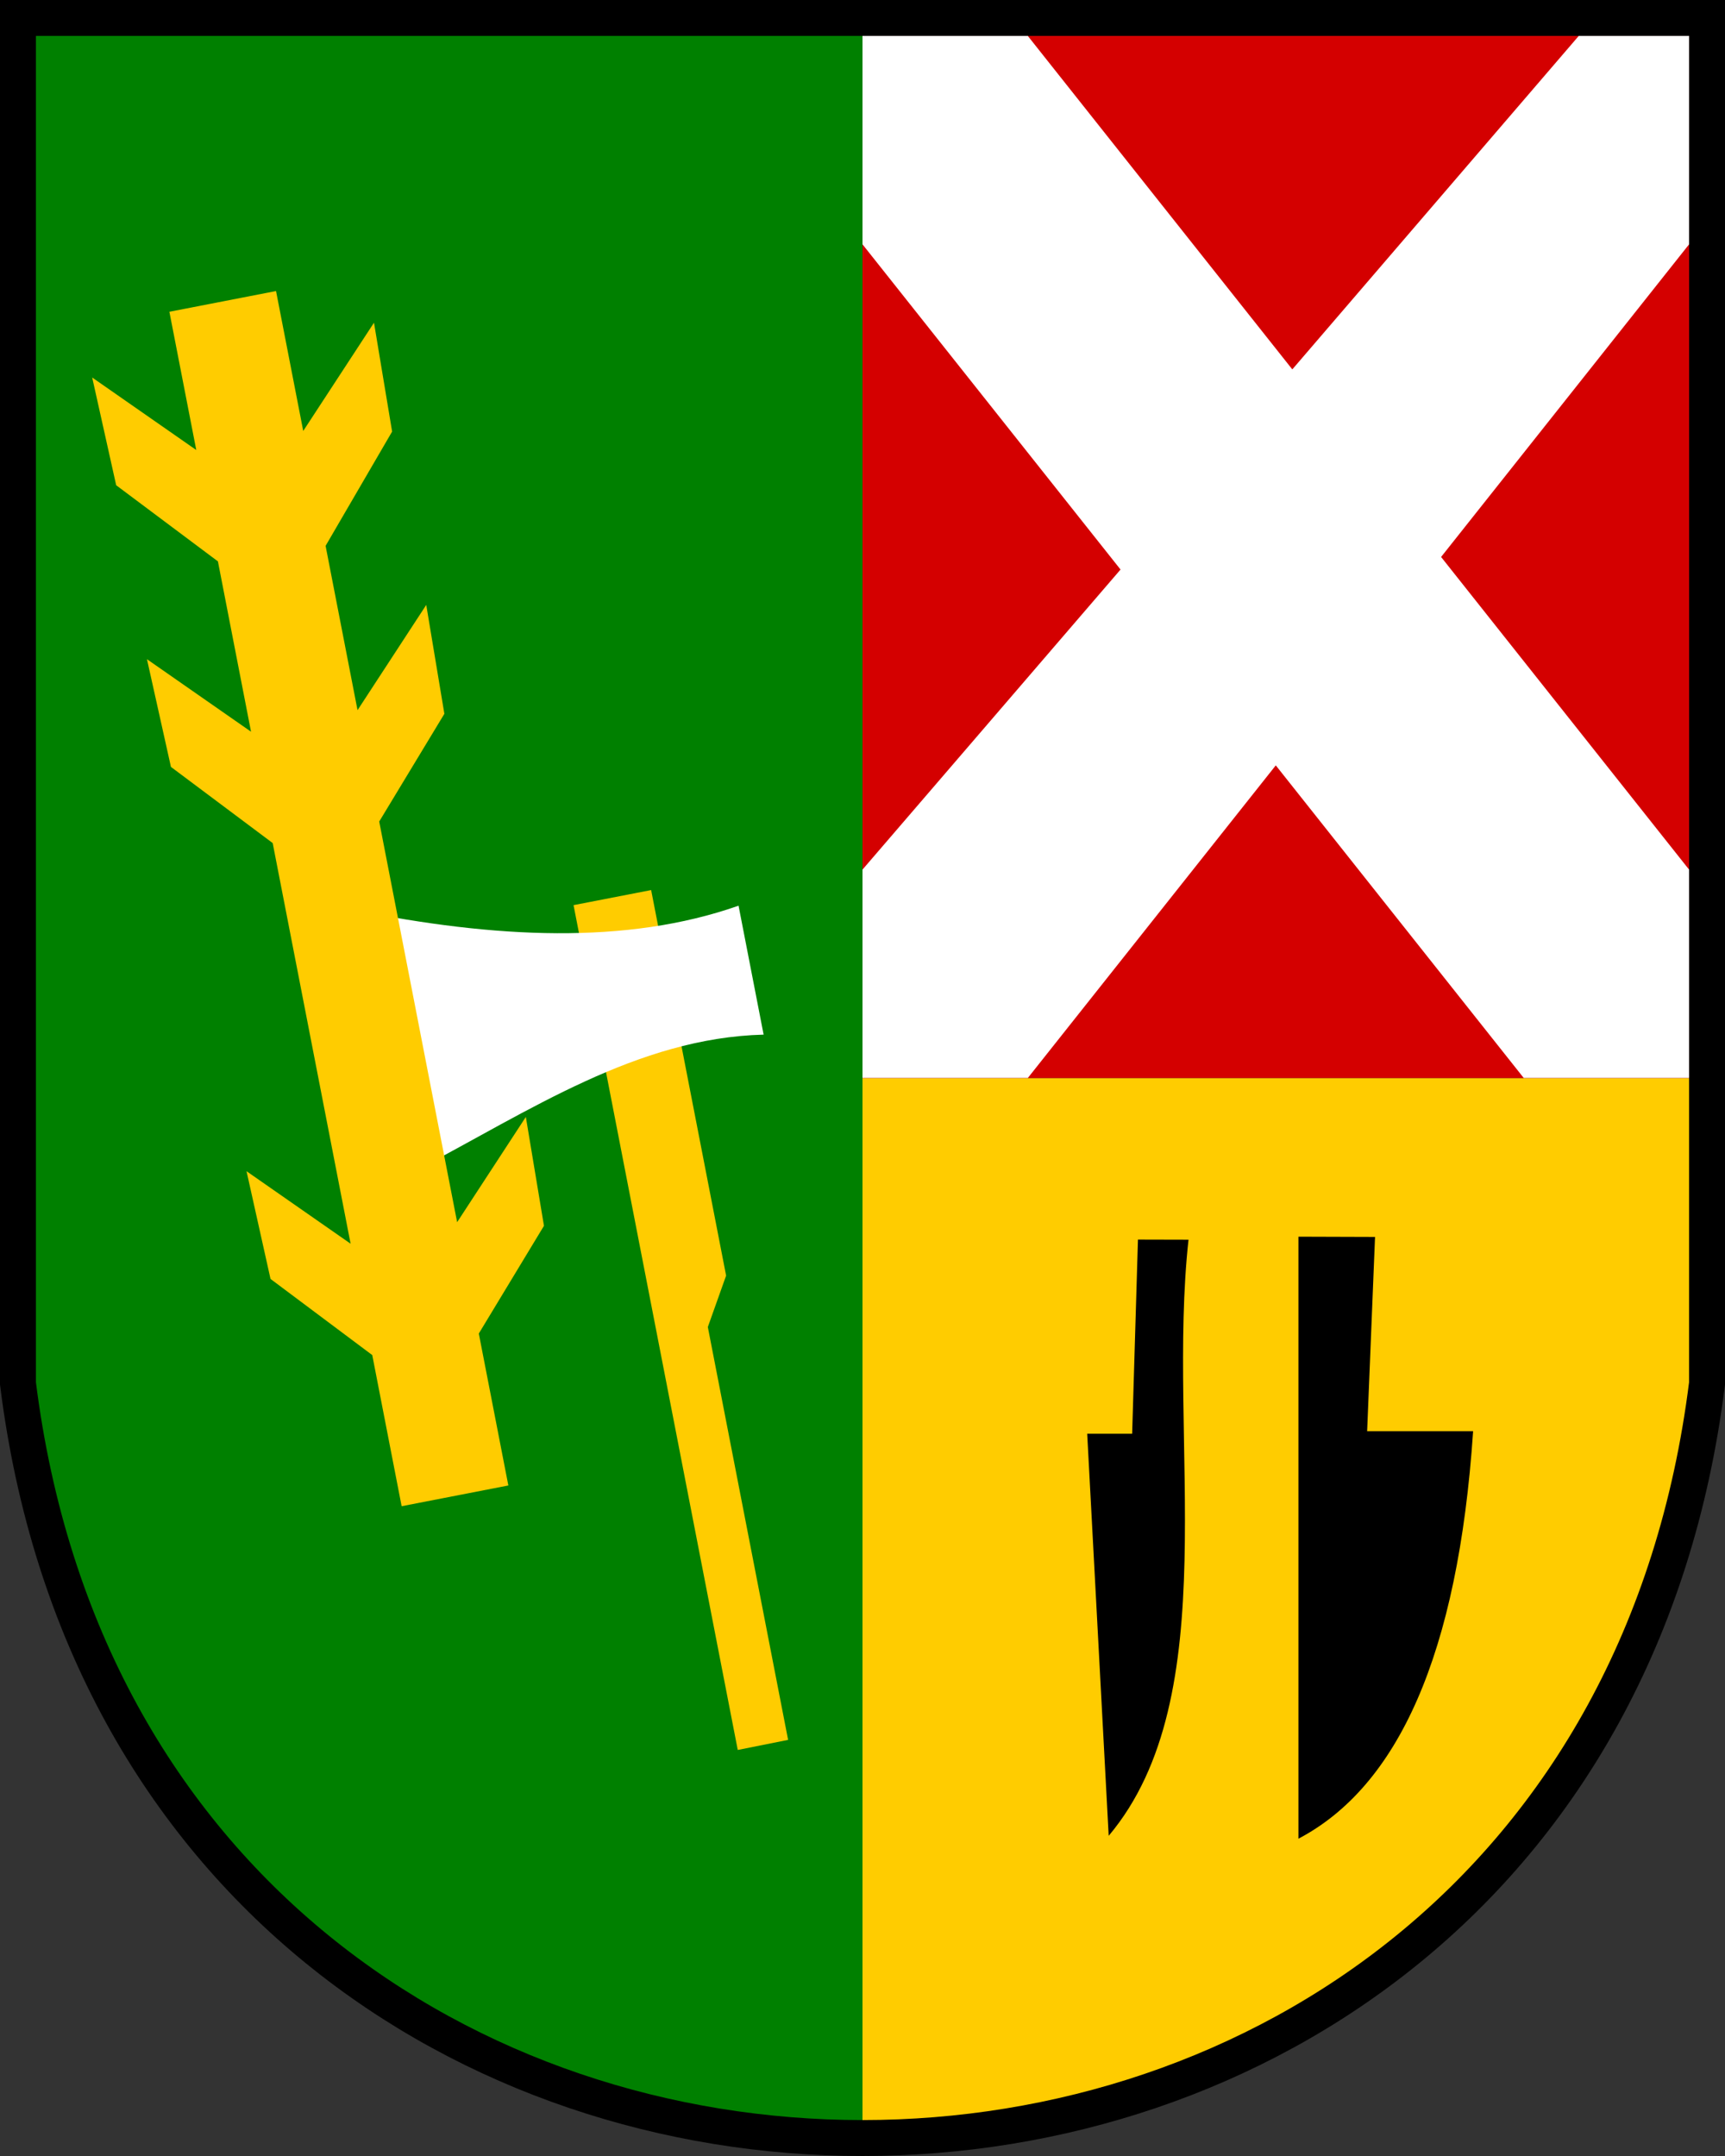
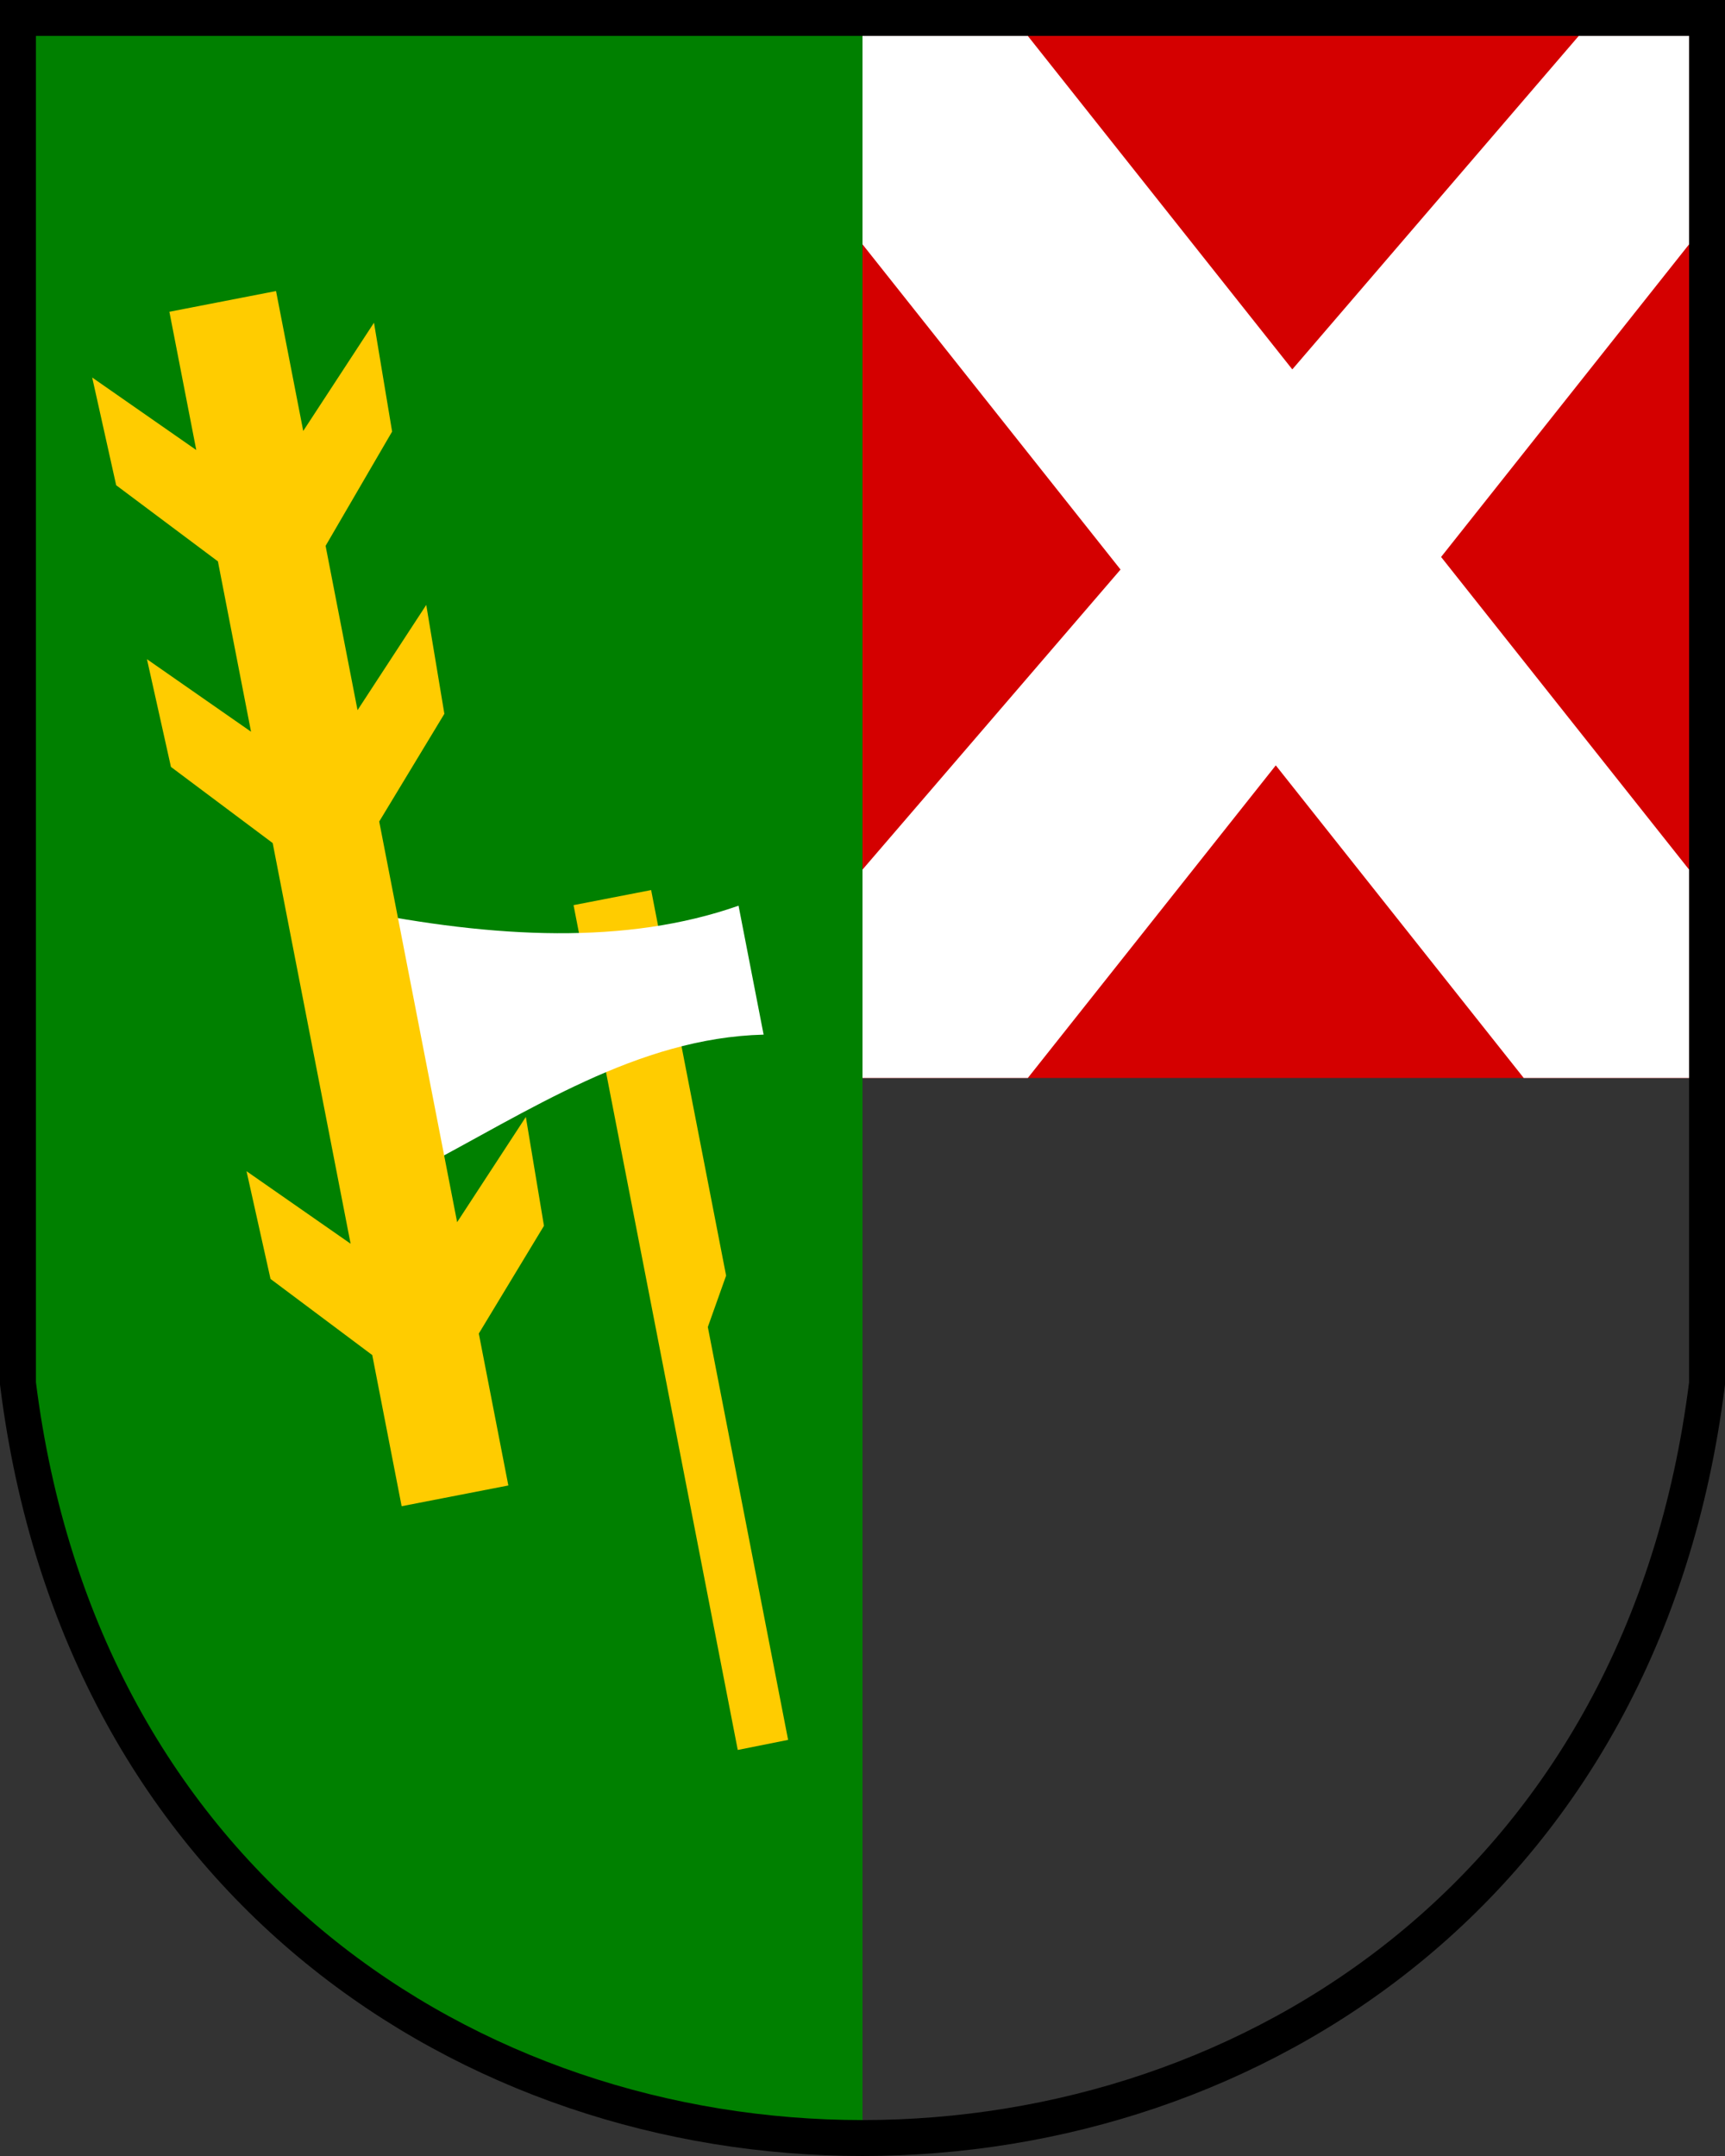
<svg xmlns="http://www.w3.org/2000/svg" height="600" width="480" version="1.1">
  <rect width="100%" height="100%" fill="#333333" stroke="none" />
  <path d="m5 5v380c17.5 140 126.2 210 235 210v-590z" fill="#008000" />
-   <path fill="#fc0" d="m240 300h230c22.48 215.3-114.9 285-230 300z" />
  <path stroke="#000" stroke-width="10" fill="none" d="m5 5v380c35 280 435 280 470 0v-380z" />
  <path d="m240 10h230v290h-230z" fill="#d40000" />
  <path fill="#fff" d="m240 10v58l71.8 90.5-71.8 83.5v58h46l69-87 69 87h46v-58l-69-87 69-87v-58h-30.7l-79.7 92.8-73.6-92.8h-46z" />
-   <path d="m361.3 344.2v167.5c27.61-14.51 44.42-51.06 48.61-113.4h-29.49l2.2-54.07-21.31-0.069zm-44.65 0.756-1.616 54.04h-12.51l5.981 111.9c32.77-38.94 16.09-110 22.21-165.9l-14.06-0.034z" />
  <path d="m219.3 484.2-22.34-114.9 5.088-14.3-20.86-107.3-21.59 4.195 45.69 235.1z" fill="#fc0" />
  <path d="m98.31 253.2c39.36 7.941 76.07 9.794 107.2-1.15l6.974 35.88c-35.16 0.908-65.19 21.24-96.28 37.55z" fill="#FFF" />
  <path d="m47.14 86.79 7.474 38.45-28.96-20.18 6.676 29.98 28.31 21.19 9.213 47.4-28.96-20.18 6.676 29.98 28.31 21.19 21.68 111.5-28.96-20.18 6.676 29.98 28.31 21.19 8.175 42.06 29.69-5.772-8.218-42.28 18.13-29.98-5.042-30.3-19.12 29.29-21.68-111.5 18.13-29.98-5.042-30.3-19.12 29.29-8.889-45.73 18.51-31.8-5.042-30.3-19.69 30.13-7.569-38.94-29.69 5.772z" fill="#fc0" />
</svg>